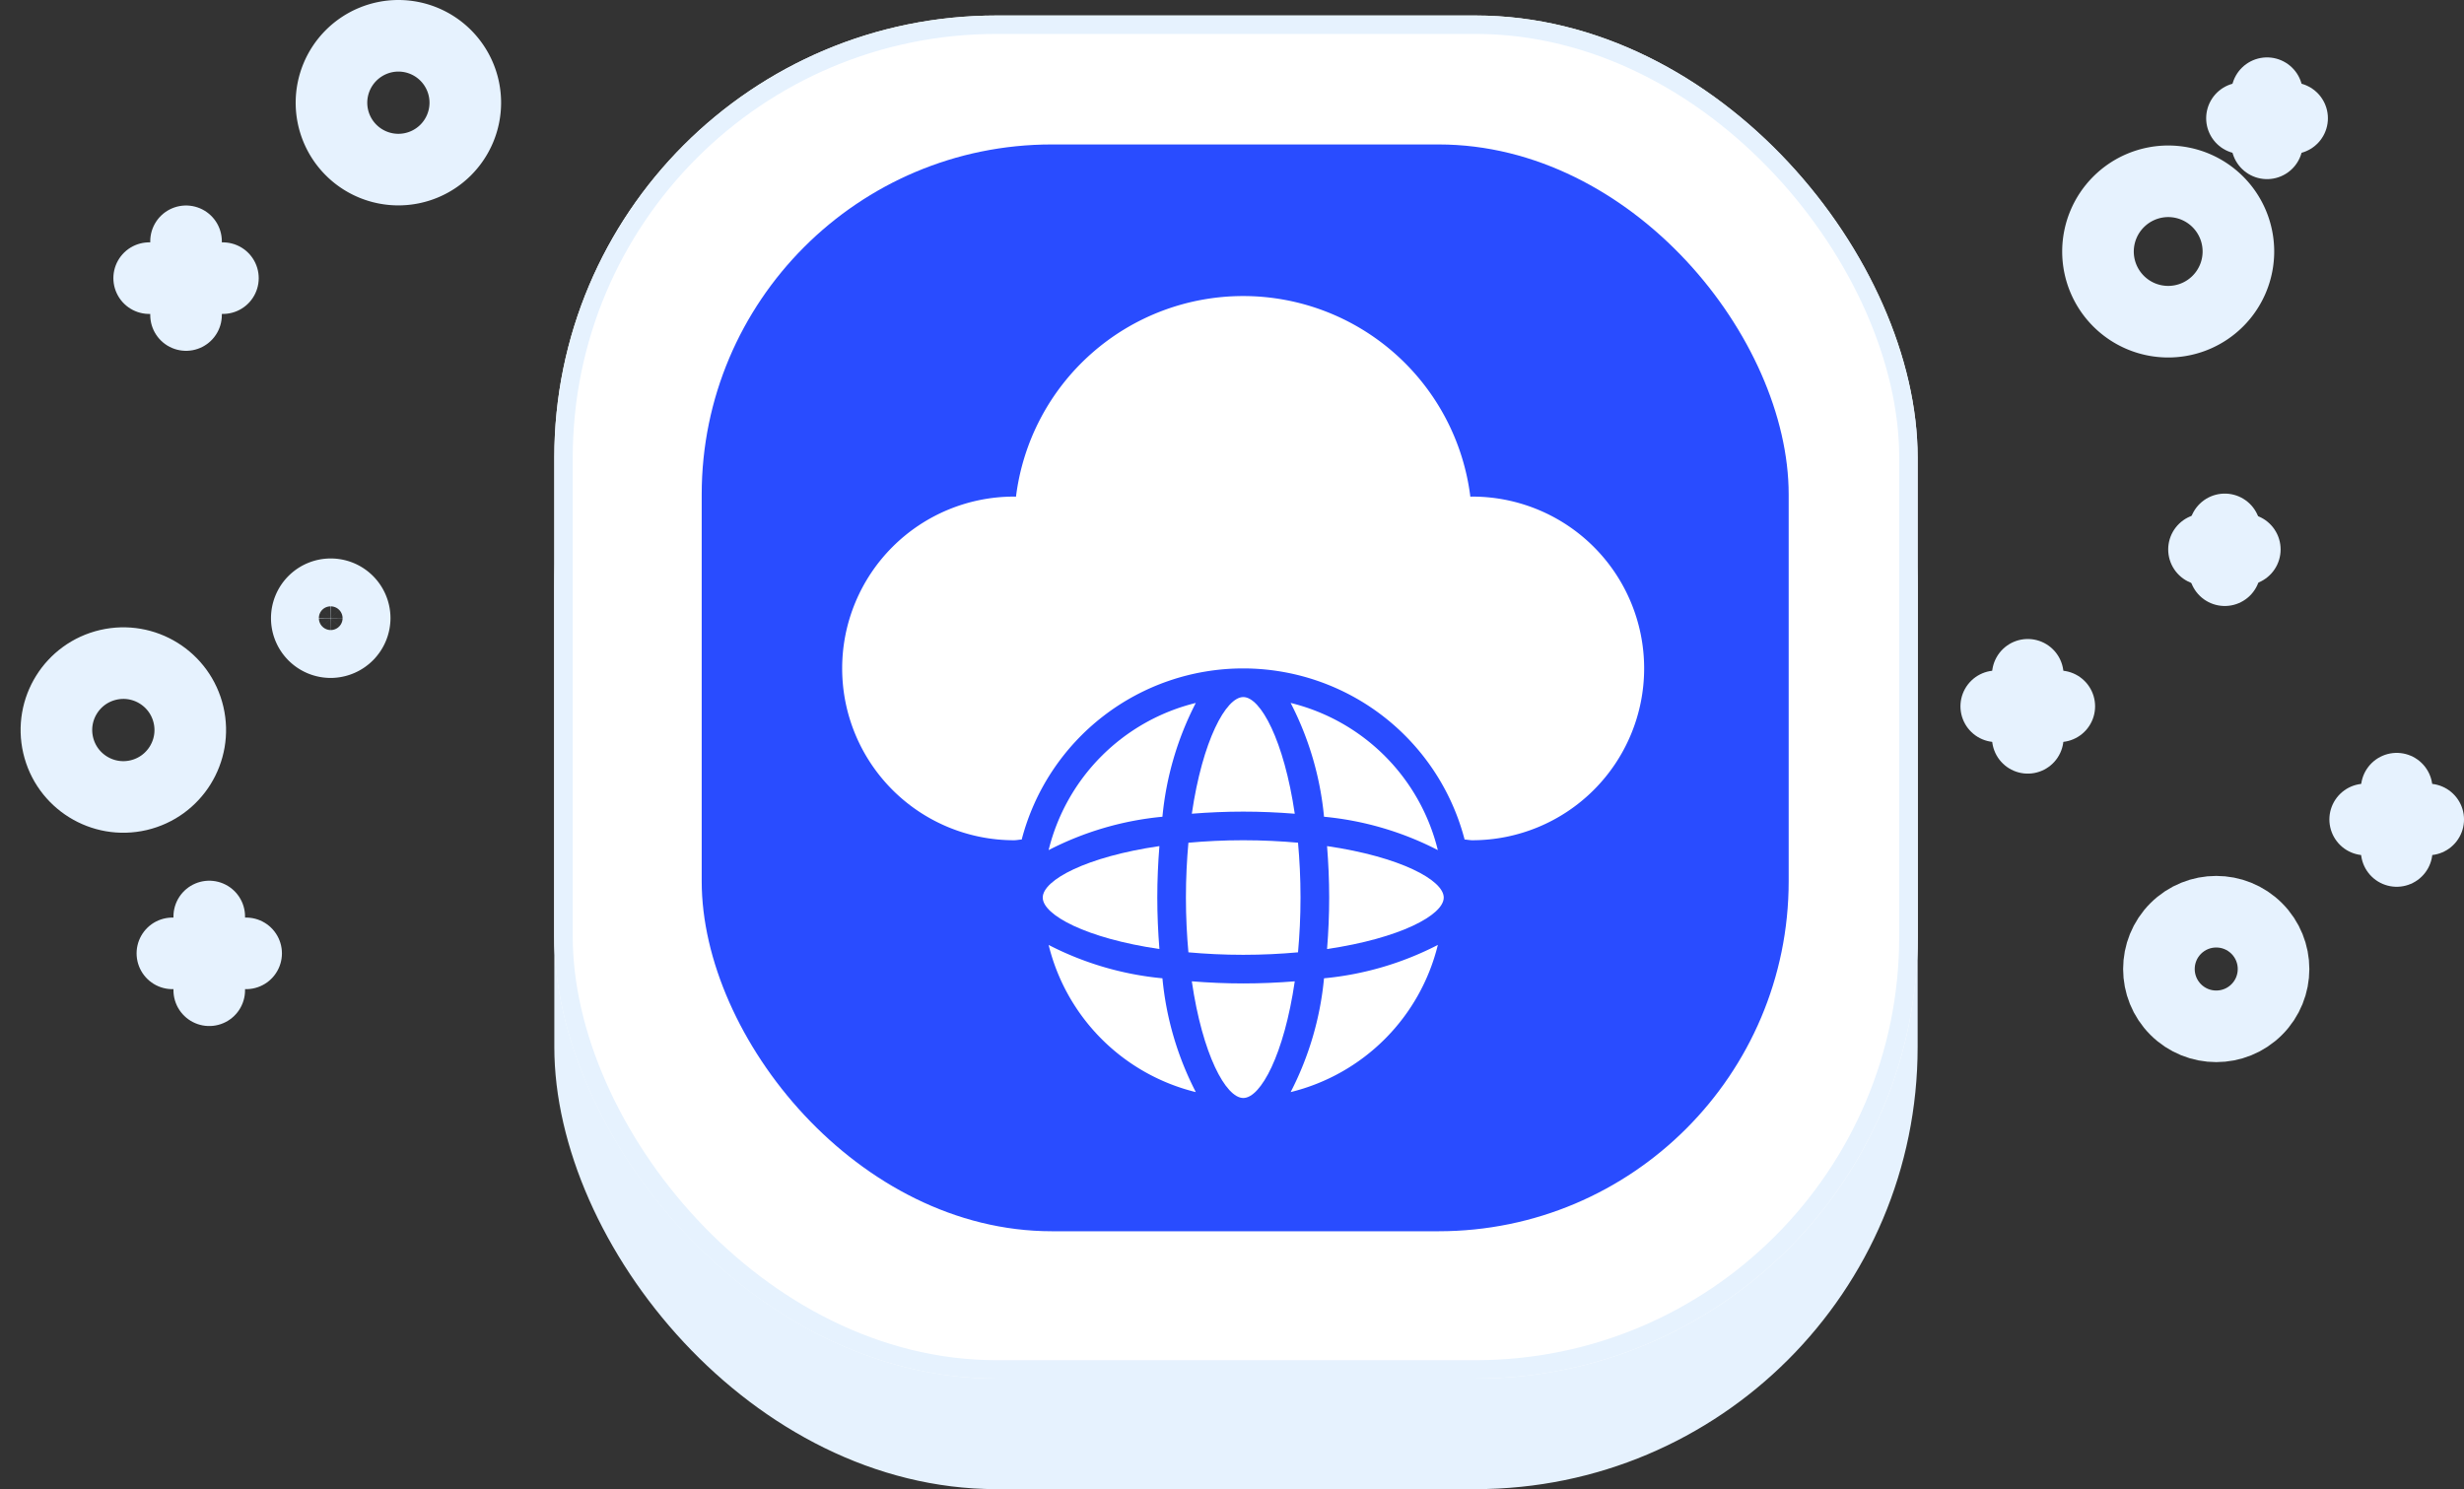
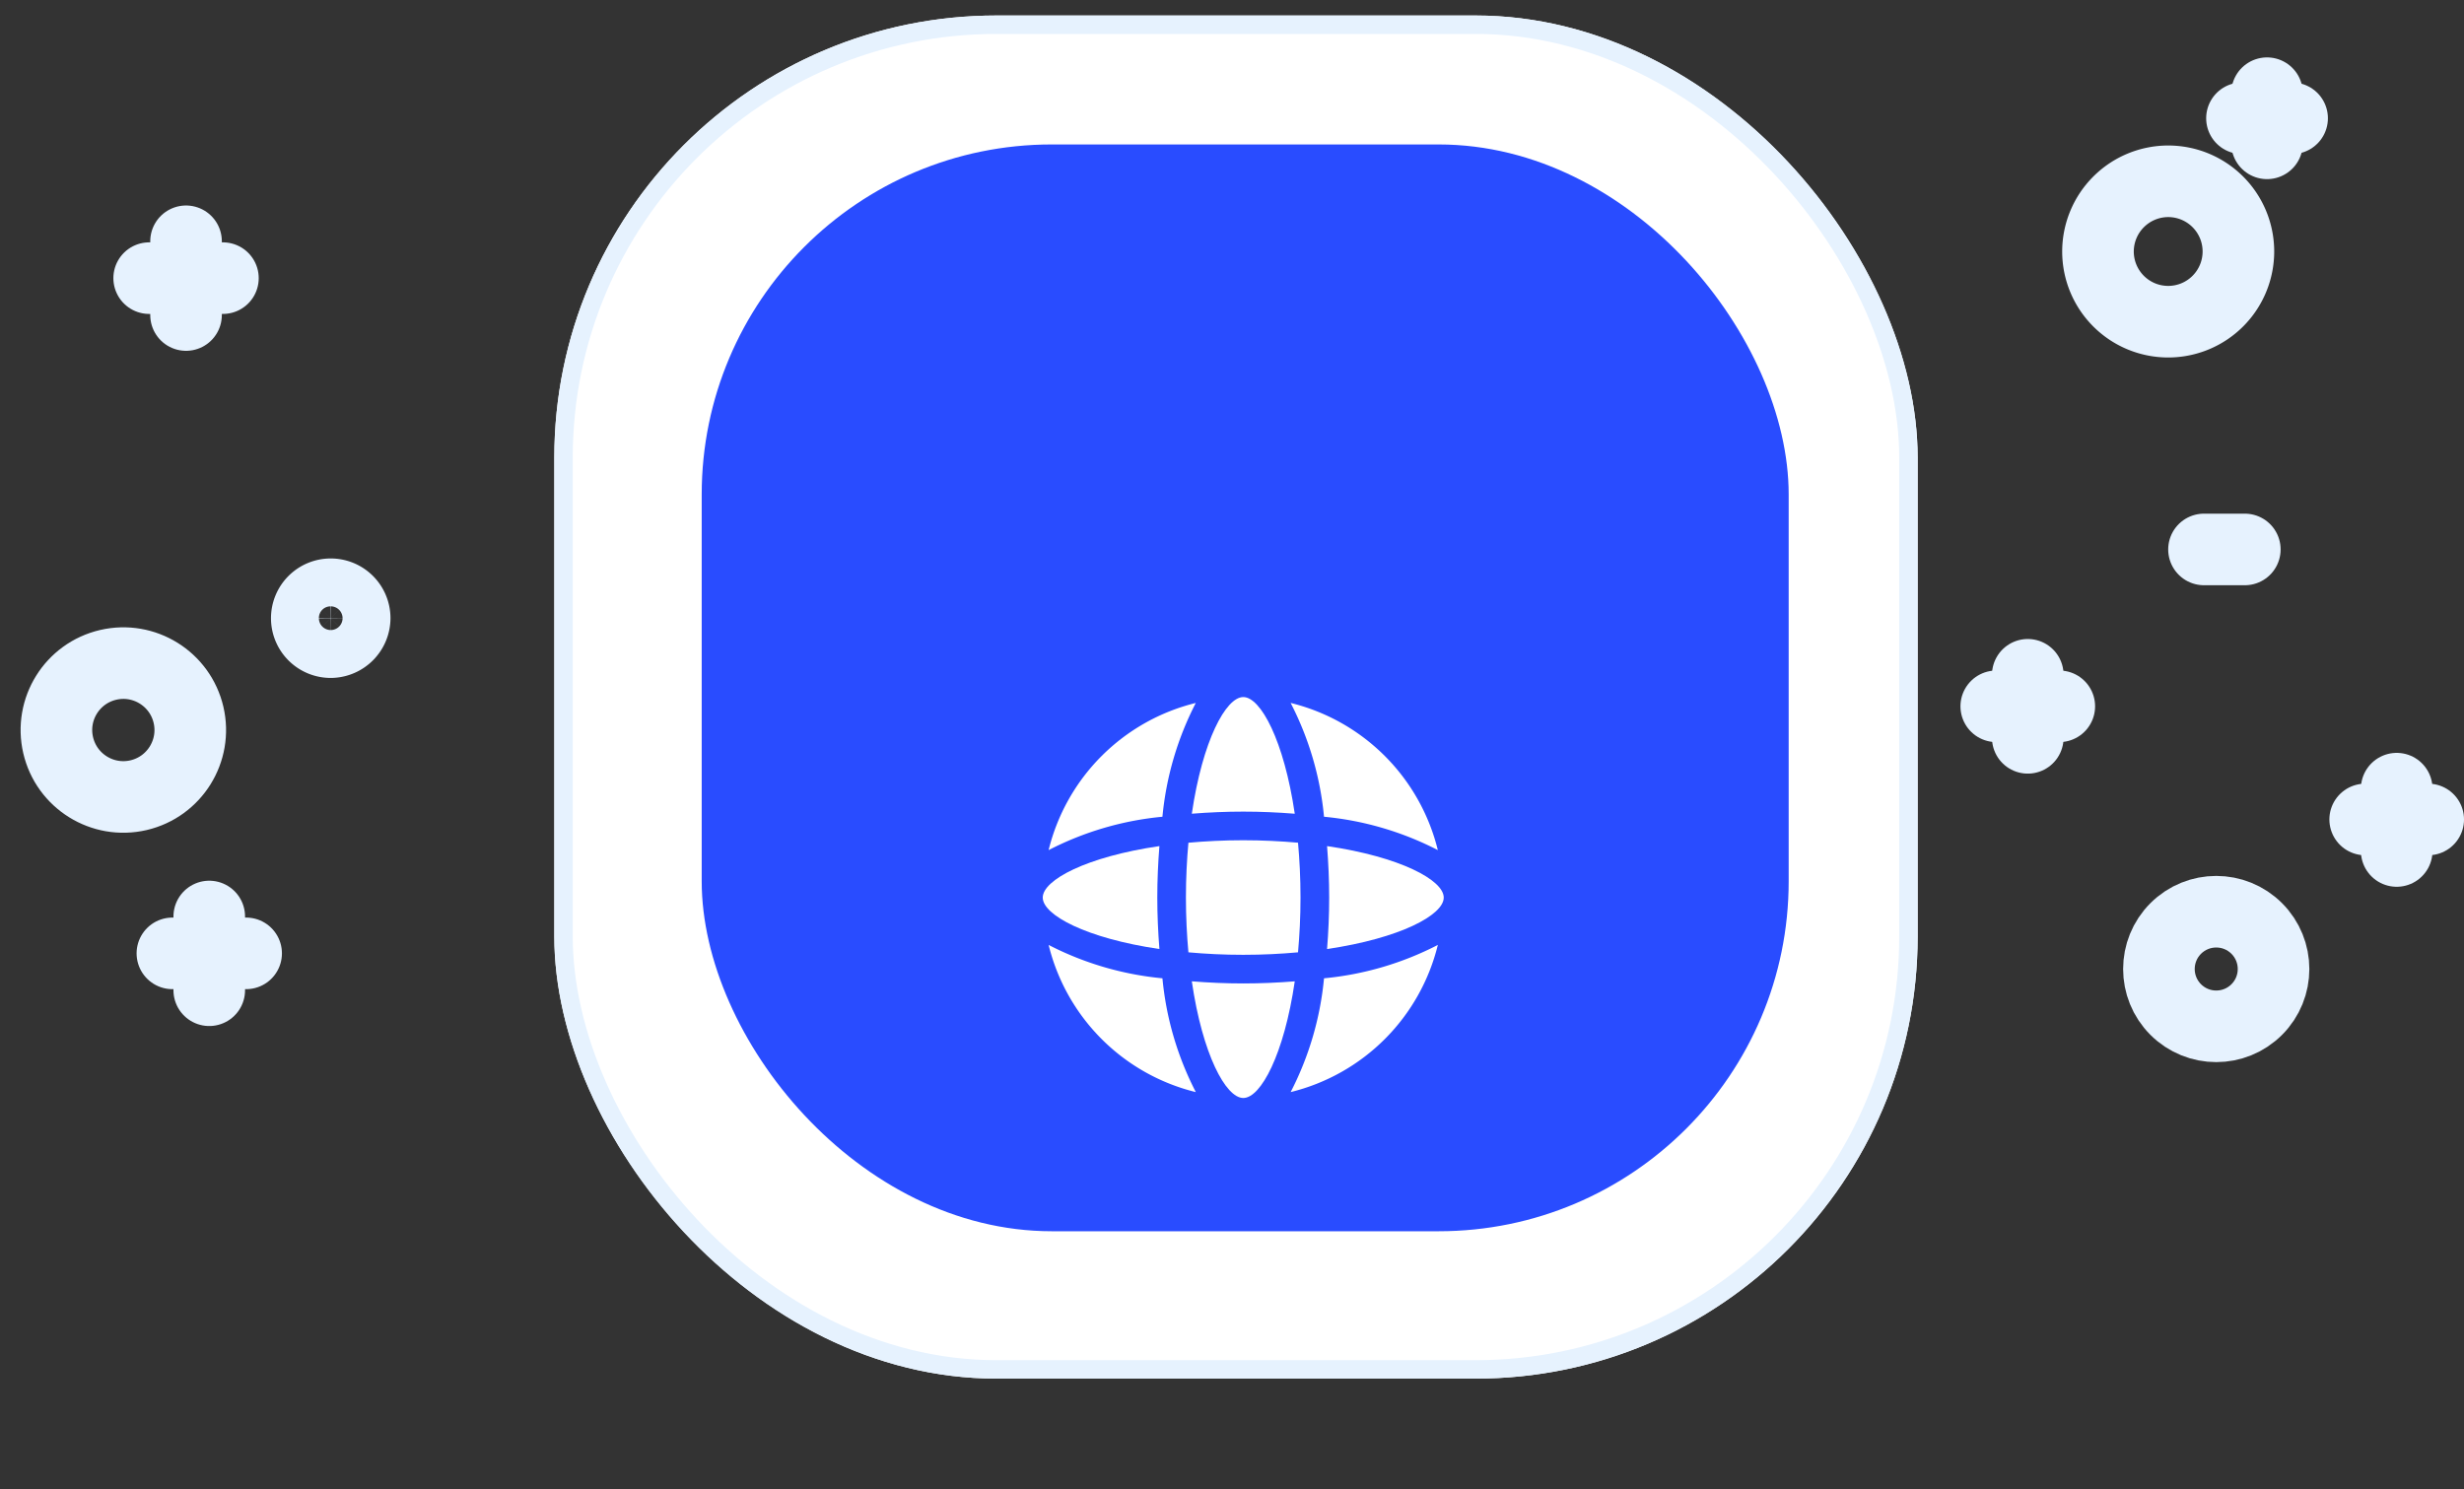
<svg xmlns="http://www.w3.org/2000/svg" width="133.744" height="80.842" viewBox="0 0 133.744 80.842">
  <rect x="0" y="0" width="133.744" height="80.842" fill="#333333" stroke="none" />
  <g id="icon-public-cloud" transform="translate(2.333 0.842)">
-     <rect id="Rectangle_285" data-name="Rectangle 285" width="74" height="73" rx="24" transform="translate(27.755 7)" fill="#e6f2fe" />
    <g id="Rectangle_284" data-name="Rectangle 284" transform="translate(27.755)" fill="#fff" stroke="#e6f2fe" stroke-width="1">
      <rect width="74" height="74" rx="24" stroke="none" />
      <rect x="0.5" y="0.5" width="73" height="73" rx="23.5" fill="none" />
    </g>
    <rect id="Rectangle_286" data-name="Rectangle 286" width="59" height="59" rx="19" transform="translate(35.755 7)" fill="#294cff" />
    <g id="Group_3561" data-name="Group 3561" transform="translate(106.022 4.217)">
      <g id="Group_1868" data-name="Group 1868" transform="translate(13.337 0)">
        <line id="Line_1" data-name="Line 1" y2="2.722" transform="translate(1.361)" fill="none" stroke="#e6f2fe" stroke-linecap="round" stroke-linejoin="round" stroke-miterlimit="10" stroke-width="3.886" />
        <line id="Line_2" data-name="Line 2" x2="2.722" transform="translate(0 1.361)" fill="none" stroke="#e6f2fe" stroke-linecap="round" stroke-linejoin="round" stroke-miterlimit="10" stroke-width="3.886" />
      </g>
      <g id="Group_1870" data-name="Group 1870" transform="translate(11.276 23.68)">
-         <line id="Line_5" data-name="Line 5" y2="2.216" transform="translate(1.128)" fill="none" stroke="#e6f2fe" stroke-linecap="round" stroke-linejoin="round" stroke-miterlimit="10" stroke-width="3.886" />
        <line id="Line_6" data-name="Line 6" x2="2.216" transform="translate(0 1.089)" fill="none" stroke="#e6f2fe" stroke-linecap="round" stroke-linejoin="round" stroke-miterlimit="10" stroke-width="3.886" />
      </g>
      <path id="Path_2247" data-name="Path 2247" d="M420.4,88.611a3.811,3.811,0,1,0,3.811-3.811A3.817,3.817,0,0,0,420.4,88.611Z" transform="translate(-414.878 -80.017)" fill="none" stroke="#e6f2fe" stroke-linecap="round" stroke-linejoin="round" stroke-miterlimit="10" stroke-width="3.886" />
      <g id="Group_1871" data-name="Group 1871" transform="translate(20.025 37.756)">
        <line id="Line_7" data-name="Line 7" y1="3.383" transform="translate(1.711)" fill="none" stroke="#e6f2fe" stroke-linecap="round" stroke-linejoin="round" stroke-miterlimit="10" stroke-width="3.886" />
        <line id="Line_8" data-name="Line 8" x1="3.422" transform="translate(0 1.672)" fill="none" stroke="#e6f2fe" stroke-linecap="round" stroke-linejoin="round" stroke-miterlimit="10" stroke-width="3.886" />
      </g>
      <g id="Group_1872" data-name="Group 1872" transform="translate(0 31.574)">
        <line id="Line_9" data-name="Line 9" y1="3.422" transform="translate(1.711)" fill="none" stroke="#e6f2fe" stroke-linecap="round" stroke-linejoin="round" stroke-miterlimit="10" stroke-width="3.886" />
        <line id="Line_10" data-name="Line 10" x1="3.422" transform="translate(0 1.711)" fill="none" stroke="#e6f2fe" stroke-linecap="round" stroke-linejoin="round" stroke-miterlimit="10" stroke-width="3.886" />
      </g>
      <circle id="Ellipse_306" data-name="Ellipse 306" cx="3.111" cy="3.111" r="3.111" transform="translate(7.541 47.547) rotate(-45)" fill="none" stroke="#e6f2fe" stroke-linecap="round" stroke-linejoin="round" stroke-miterlimit="10" stroke-width="3.886" />
    </g>
    <g id="Group_3562" data-name="Group 3562" transform="translate(0 1.101)">
      <g id="Group_1875" data-name="Group 1875" transform="translate(7.024 47.812)">
        <line id="Line_13" data-name="Line 13" y2="4.003" transform="translate(2.001 0)" fill="none" stroke="#e6f2fe" stroke-linecap="round" stroke-linejoin="round" stroke-miterlimit="10" stroke-width="3.886" />
        <line id="Line_14" data-name="Line 14" x2="4.003" transform="translate(0 2.001)" fill="none" stroke="#e6f2fe" stroke-linecap="round" stroke-linejoin="round" stroke-miterlimit="10" stroke-width="3.886" />
      </g>
      <g id="Group_1876" data-name="Group 1876" transform="translate(5.764 11.156)">
        <line id="Line_15" data-name="Line 15" y2="4.003" transform="translate(2.001)" fill="none" stroke="#e6f2fe" stroke-linecap="round" stroke-linejoin="round" stroke-miterlimit="10" stroke-width="3.886" />
        <line id="Line_16" data-name="Line 16" x2="4.003" transform="translate(0 2.001)" fill="none" stroke="#e6f2fe" stroke-linecap="round" stroke-linejoin="round" stroke-miterlimit="10" stroke-width="3.886" />
      </g>
      <circle id="Ellipse_307" data-name="Ellipse 307" cx="3.632" cy="3.632" r="3.632" transform="matrix(0.974, -0.227, 0.227, 0.974, 0, 34.976)" fill="none" stroke="#e6f2fe" stroke-linecap="round" stroke-linejoin="round" stroke-miterlimit="10" stroke-width="3.886" />
-       <path id="Path_2248" data-name="Path 2248" d="M89.2,63.932A3.632,3.632,0,1,0,92.832,60.3,3.638,3.638,0,0,0,89.2,63.932Z" transform="translate(-73.541 -60.3)" fill="none" stroke="#e6f2fe" stroke-linecap="round" stroke-linejoin="round" stroke-miterlimit="10" stroke-width="3.886" />
      <path id="Path_2251" data-name="Path 2251" d="M88.194,143.4a1.3,1.3,0,1,0-1.3,1.3A1.313,1.313,0,0,0,88.194,143.4Z" transform="translate(-71.275 -111.782)" fill="none" stroke="#e6f2fe" stroke-linecap="round" stroke-linejoin="round" stroke-miterlimit="10" stroke-width="3.886" />
    </g>
    <g id="noun-public-cloud-5695602" transform="translate(41.383 13.234)">
      <g id="Group_3684" data-name="Group 3684" transform="translate(2 2)">
-         <path id="Path_5415" data-name="Path 5415" d="M36.2,12.883c-.036,0-.071.005-.107.005a12.426,12.426,0,0,0-24.662,0c-.036,0-.071-.005-.107-.005a9.328,9.328,0,0,0,0,18.656c.143,0,.277-.033.418-.039a12.421,12.421,0,0,1,24.039,0c.141.007.275.039.418.039a9.328,9.328,0,0,0,0-18.656Z" transform="translate(-2 -2)" fill="#fff" />
        <path id="Path_5416" data-name="Path 5416" d="M25.26,24c0-.947-2.367-2.214-6.333-2.794.073.919.115,1.856.115,2.794s-.041,1.875-.115,2.794C22.892,26.211,25.26,24.944,25.26,24Z" transform="translate(7.389 8.651)" fill="#fff" />
        <path id="Path_5417" data-name="Path 5417" d="M17,26.041c-.938,0-1.875-.041-2.794-.115C14.783,29.892,16.05,32.26,17,32.26s2.214-2.367,2.794-6.333C18.872,26,17.935,26.041,17,26.041Z" transform="translate(4.769 11.272)" fill="#fff" />
        <path id="Path_5418" data-name="Path 5418" d="M17,22.219c.938,0,1.875.041,2.794.115C19.211,18.367,17.944,16,17,16s-2.214,2.367-2.794,6.333C15.122,22.26,16.059,22.219,17,22.219Z" transform="translate(4.769 5.766)" fill="#fff" />
        <path id="Path_5419" data-name="Path 5419" d="M20.084,21.134c-.928-.083-1.917-.134-2.975-.134s-2.046.051-2.975.135c-.084.928-.135,1.917-.135,2.975s.051,2.046.135,2.975c.928.084,1.917.135,2.975.135s2.046-.051,2.975-.135c.084-.928.135-1.917.135-2.975S20.168,22.063,20.084,21.134Z" transform="translate(4.656 8.539)" fill="#fff" />
        <path id="Path_5420" data-name="Path 5420" d="M9,24c0,.947,2.367,2.214,6.333,2.794-.073-.919-.115-1.856-.115-2.794s.041-1.875.115-2.794C11.367,21.783,9,23.05,9,24Z" transform="translate(1.883 8.651)" fill="#fff" />
        <path id="Path_5421" data-name="Path 5421" d="M19.467,22.383a16.932,16.932,0,0,1,6.177,1.811,10.9,10.9,0,0,0-7.989-7.989A16.928,16.928,0,0,1,19.467,22.383Z" transform="translate(6.684 5.88)" fill="#fff" />
        <path id="Path_5422" data-name="Path 5422" d="M19.467,26.467a16.932,16.932,0,0,1-1.811,6.177,10.9,10.9,0,0,0,7.989-7.989A16.928,16.928,0,0,1,19.467,26.467Z" transform="translate(6.684 10.567)" fill="#fff" />
        <path id="Path_5423" data-name="Path 5423" d="M15.383,26.467a16.932,16.932,0,0,1-6.177-1.811,10.9,10.9,0,0,0,7.989,7.989A16.928,16.928,0,0,1,15.383,26.467Z" transform="translate(1.997 10.567)" fill="#fff" />
        <path id="Path_5424" data-name="Path 5424" d="M15.383,22.383a16.932,16.932,0,0,1,1.811-6.177,10.9,10.9,0,0,0-7.989,7.989A16.928,16.928,0,0,1,15.383,22.383Z" transform="translate(1.997 5.88)" fill="#fff" />
      </g>
    </g>
  </g>
</svg>